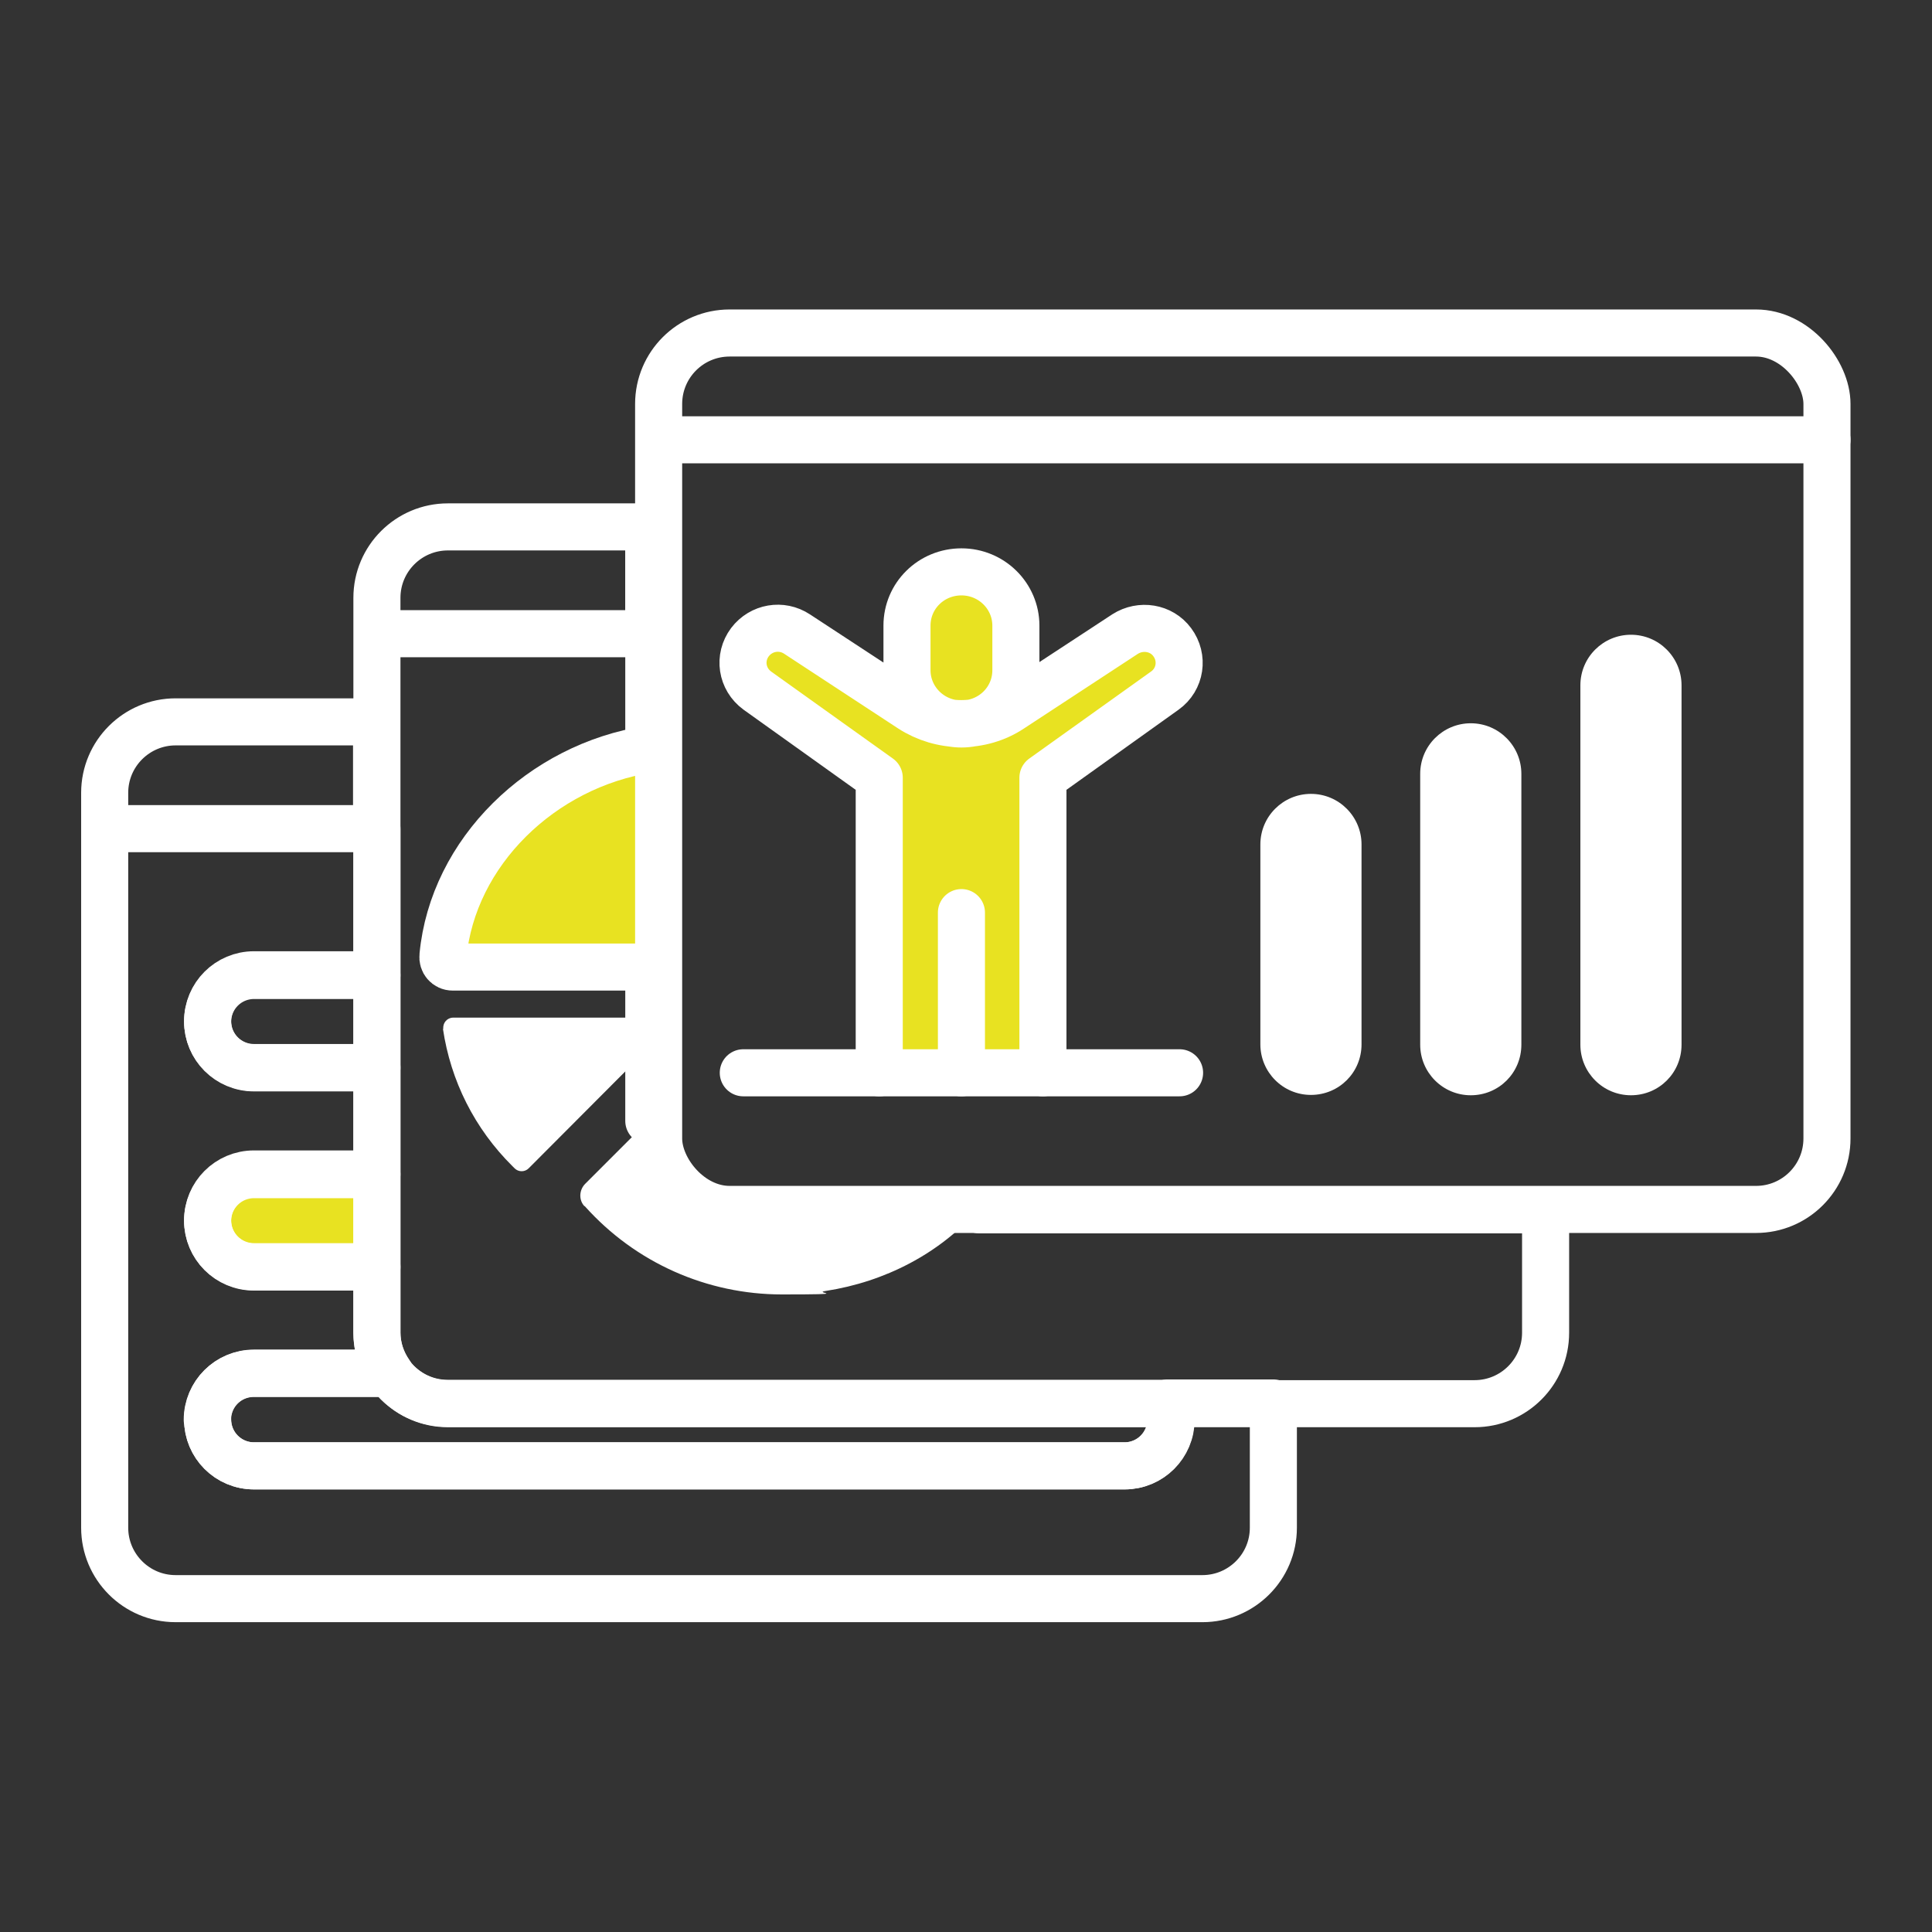
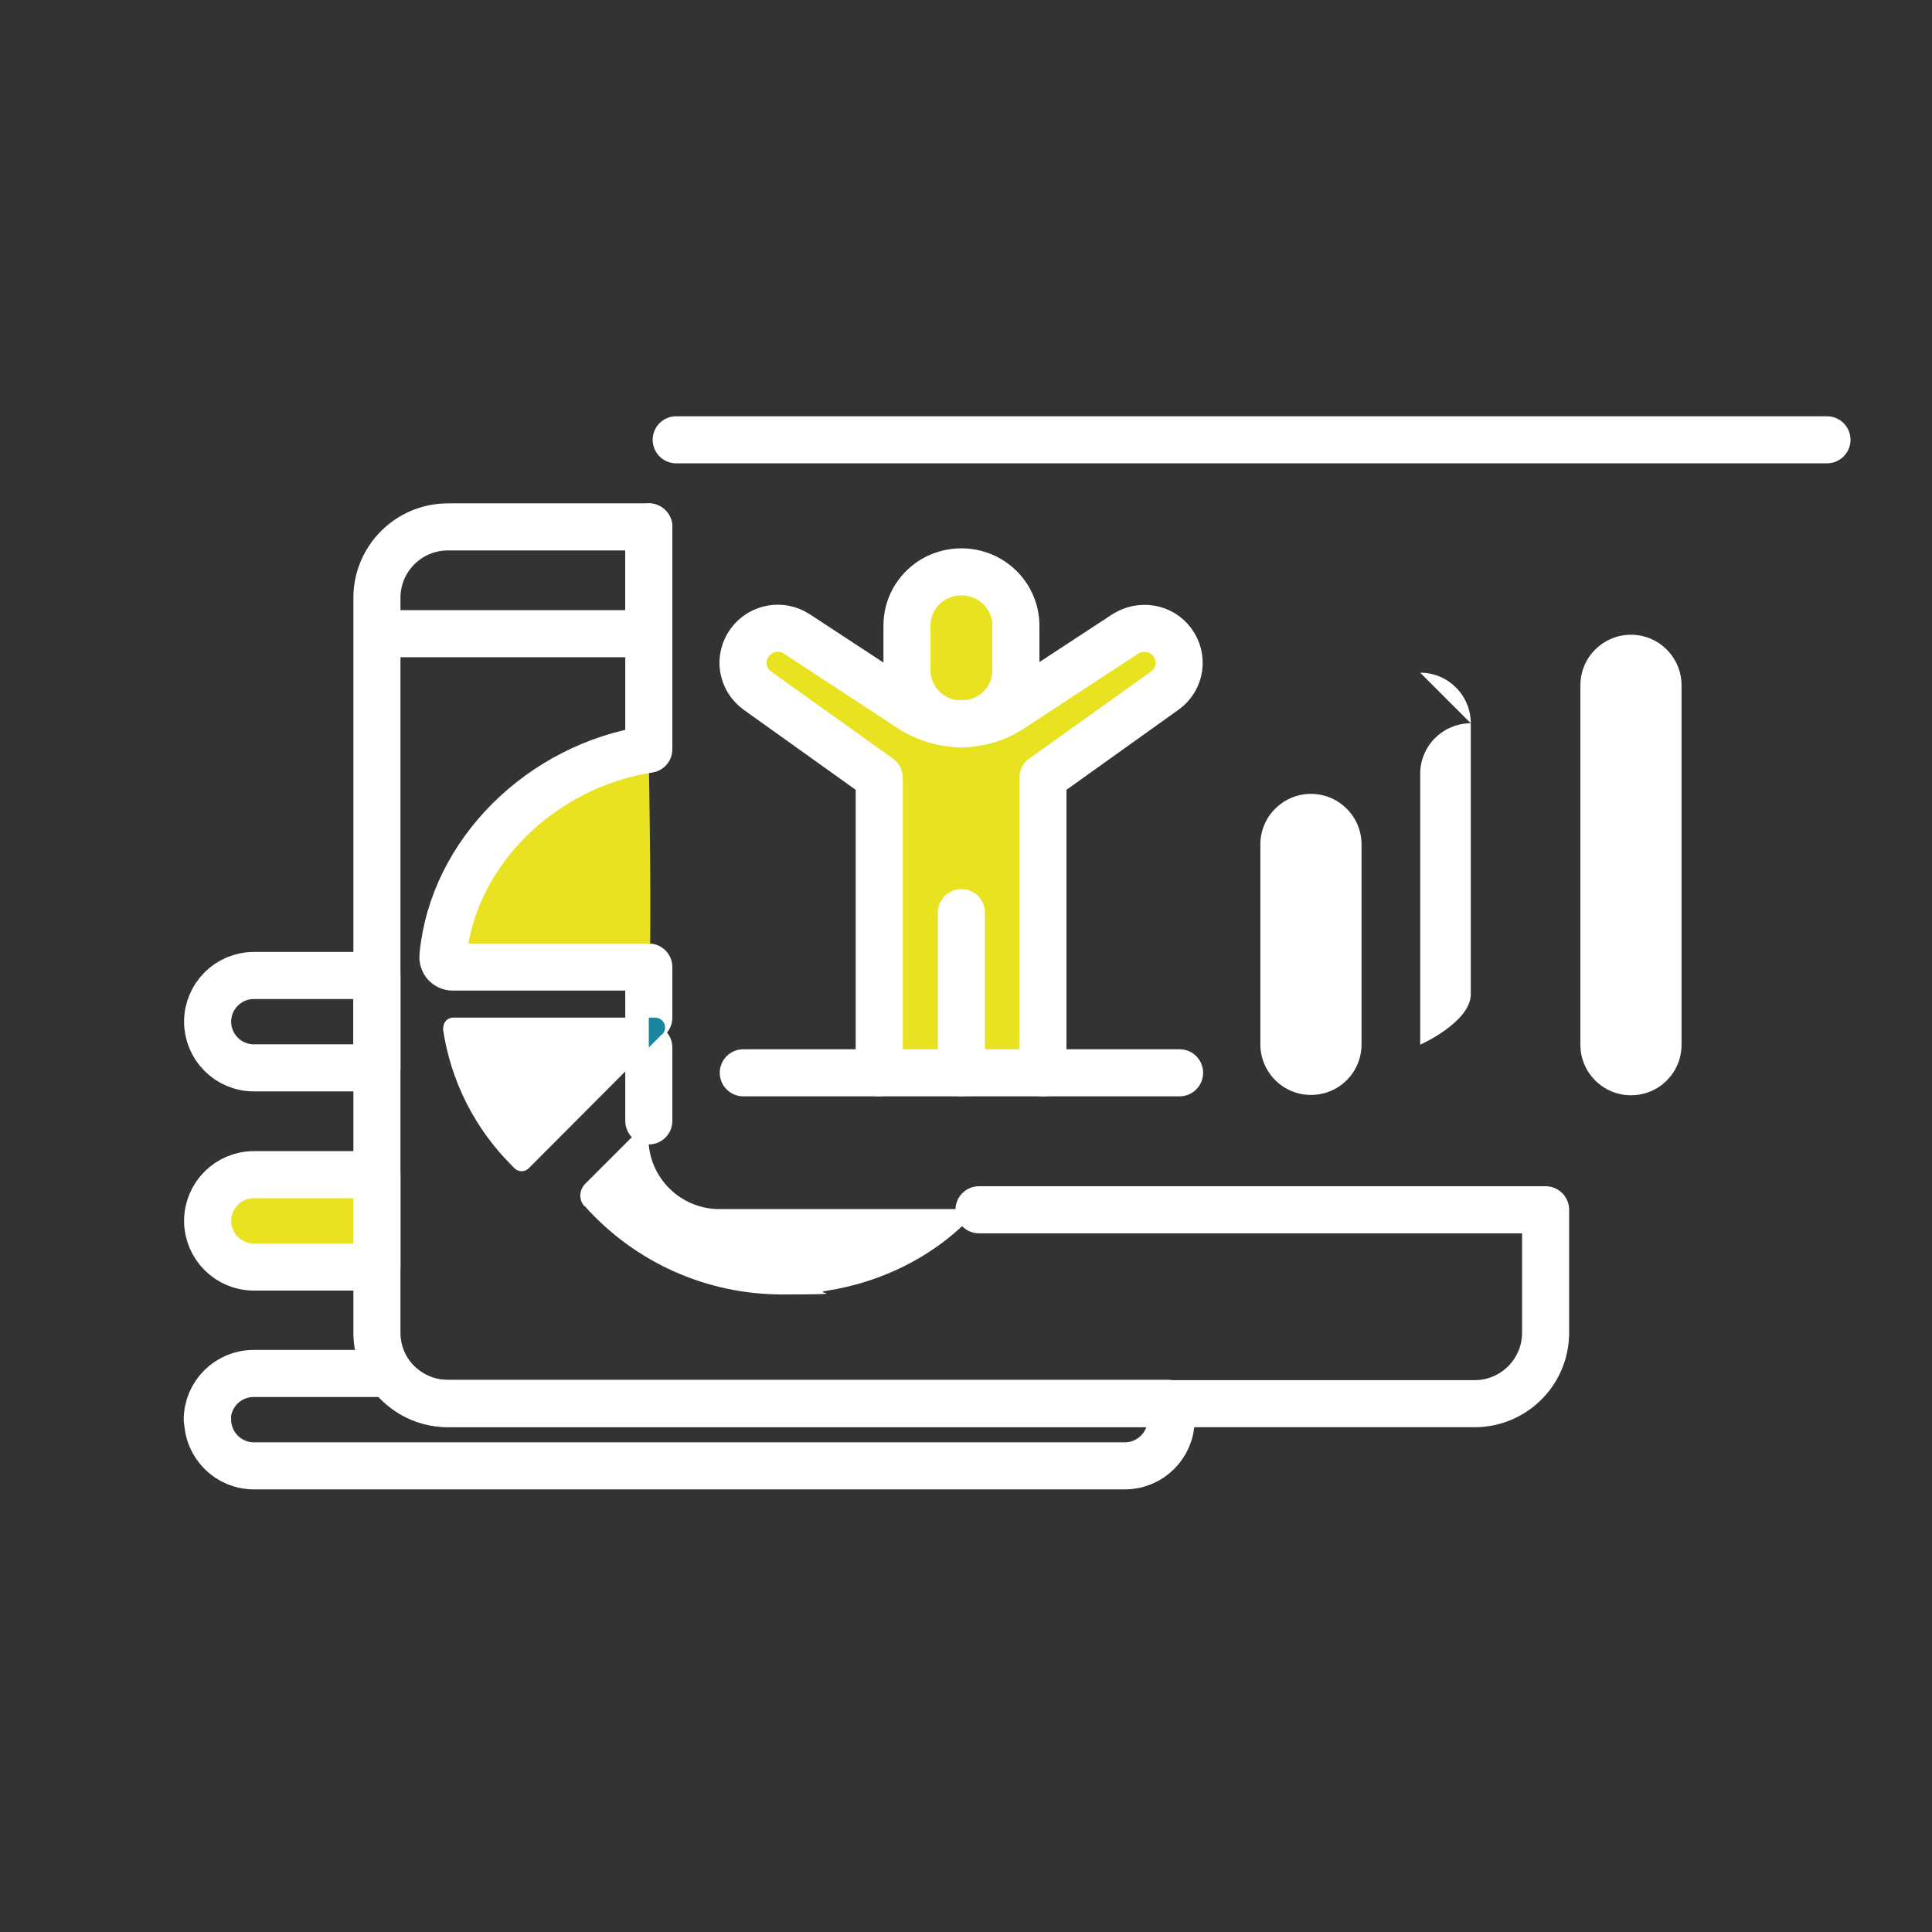
<svg xmlns="http://www.w3.org/2000/svg" version="1.1" viewBox="0 0 550 550">
  <rect x="0" y="0" width="550" height="550" fill="#333333" stroke="none" />
  <defs>
    <style> .cls-1 { fill: #e8e221; } .cls-2 { fill: #fff; } .cls-3 { fill: #1b869f; } .cls-4 { fill: none; stroke: #fff; stroke-linecap: round; stroke-linejoin: round; stroke-width: 13.4px; } </style>
  </defs>
  <g>
    <g id="Laag_1">
      <g>
        <polygon class="cls-1" points="107.3 360.6 107.3 334.3 76.4 334.3 65.6 336.1 60.7 341.1 59.1 350.3 63.1 356.9 79.1 360.6 107.3 360.6" />
        <path class="cls-1" d="M184.7,275.3c1-3,0-59,0-59,0,0-39.8-1.1-58.6,55.8l58.6,3.2Z" />
-         <path class="cls-4" d="M333.3,404.1c0,7.3-5.9,13.2-13.2,13.2H72.3c-7.3,0-13.2-5.9-13.2-13.2s5.9-13.2,13.2-13.2h38.7c-2.3-3.3-3.7-7.3-3.7-11.6v-18.7h-35c-7.3,0-13.2-5.9-13.2-13.2s5.9-13.2,13.2-13.2h35v-30.3h-35c-7.3,0-13.2-5.9-13.2-13.2s5.9-13.2,13.2-13.2h35v-41.6H34.9h72.3v-30.4h-57.2c-11.1,0-20.2,9-20.2,20.2v209.2c0,11.1,9,20.2,20.2,20.2h292.3c11.1,0,20.2-9,20.2-20.2v-35.5h-30.1c.5,1.4.9,3,.9,4.6Z" />
        <path class="cls-4" d="M59.1,290.8c0,7.3,5.9,13.2,13.2,13.2h35v-26.3h-35c-7.3,0-13.2,5.9-13.2,13.2Z" />
        <path class="cls-4" d="M59.1,347.5c0,7.3,5.9,13.2,13.2,13.2h35v-26.3h-35c-7.3,0-13.2,5.9-13.2,13.2Z" />
        <path class="cls-4" d="M59.1,404.1c0,7.3,5.9,13.2,13.2,13.2h247.9c7.3,0,13.2-5.9,13.2-13.2s-.3-3.2-.9-4.6H127.4c-6.8,0-12.8-3.4-16.5-8.5h-38.7c-7.3,0-13.2,5.9-13.2,13.2Z" />
        <g>
          <path class="cls-2" d="M126.1,292.9c2.2,14.8,9,28.4,19.8,39.1l.6.6c1.1,1.1,2.9,1.1,4,0l34.3-34.4v-8.5h-55.8c-1.7,0-3,1.5-2.8,3.2Z" />
          <path class="cls-2" d="M166.5,343.4c14.4,16.1,34.8,25.1,56.1,25.1s8.3-.4,12.5-1c16.8-2.6,32.4-10.6,43.5-23.3h-73.8c-11.1,0-20.2-9-20.2-20.2v-5l-18,18c-1.7,1.7-1.9,4.5-.3,6.3Z" />
          <path class="cls-4" d="M184.7,289.7v-14.4h-55.8c-1.8,0-3-1.5-2.8-3.2,2.8-29.5,28.1-54.1,58.6-58.8v-32.9h-72.3,72.3v-30.4h-57.2c-11.1,0-20.2,9-20.2,20.2v209.2c0,11.1,9,20.2,20.2,20.2h292.3c11.1,0,20.2-9,20.2-20.2v-35h-161.3" />
          <line class="cls-4" x1="184.7" y1="319.1" x2="184.7" y2="298.2" />
          <line class="cls-4" x1="184.7" y1="150" x2="184.7" y2="180.4" />
          <path class="cls-3" d="M188.5,294.5c1.8-1.8.5-4.8-2-4.8h-1.8v8.5l3.8-3.8Z" />
-           <rect class="cls-4" x="187.5" y="94.8" width="332.6" height="249.5" rx="20.2" ry="20.2" />
          <path class="cls-1" d="M248,305.4v-84.4l-40.3-30.2,15.1-15.1,35.3,25.2s-5-30.2,0-30.2,20.2-10.1,20.2-10.1l10.1,20.2v15.1l35.3-15.1h10.1v15.1l-35.3,25.2v84.4h-50.4Z" />
          <path class="cls-4" d="M296.9,305.4v-84l34.7-24.8c4.5-3.2,5.4-9.4,2.1-13.8-3.1-4.2-9-5.1-13.4-2.3l-32.5,21.3c-4.2,2.8-9.2,4.2-14.2,4.2s-10-1.5-14.2-4.2l-32.5-21.3c-4.4-2.9-10.2-1.9-13.4,2.3-3.3,4.4-2.4,10.5,2.1,13.8l34.7,24.8v84M273.7,259.8v45.6M273.7,206.1h0c-8.6,0-15.5-6.9-15.5-15.3v-12.7c0-8.5,6.9-15.3,15.5-15.3s15.5,6.9,15.5,15.3v12.7c0,8.5-6.9,15.3-15.5,15.3Z" />
          <path class="cls-2" d="M373.2,226c-7.9,0-14.4,6.4-14.4,14.4v56.9c0,7.9,6.4,14.4,14.4,14.4s14.4-6.4,14.4-14.4v-56.9c0-7.9-6.4-14.4-14.4-14.4" />
-           <path class="cls-2" d="M418.7,205.9c-7.9,0-14.4,6.4-14.4,14.4v77.1c0,7.9,6.4,14.4,14.4,14.4s14.4-6.4,14.4-14.4v-77.1c0-7.9-6.4-14.4-14.4-14.4" />
+           <path class="cls-2" d="M418.7,205.9c-7.9,0-14.4,6.4-14.4,14.4v77.1s14.4-6.4,14.4-14.4v-77.1c0-7.9-6.4-14.4-14.4-14.4" />
          <path class="cls-2" d="M464.3,180.7c-7.9,0-14.4,6.4-14.4,14.4v102.3c0,7.9,6.4,14.4,14.4,14.4s14.4-6.4,14.4-14.4v-102.3c0-7.9-6.4-14.4-14.4-14.4" />
          <line class="cls-4" x1="335.8" y1="305.4" x2="211.6" y2="305.4" />
          <line class="cls-4" x1="520.1" y1="125.2" x2="192.5" y2="125.2" />
        </g>
      </g>
    </g>
  </g>
</svg>